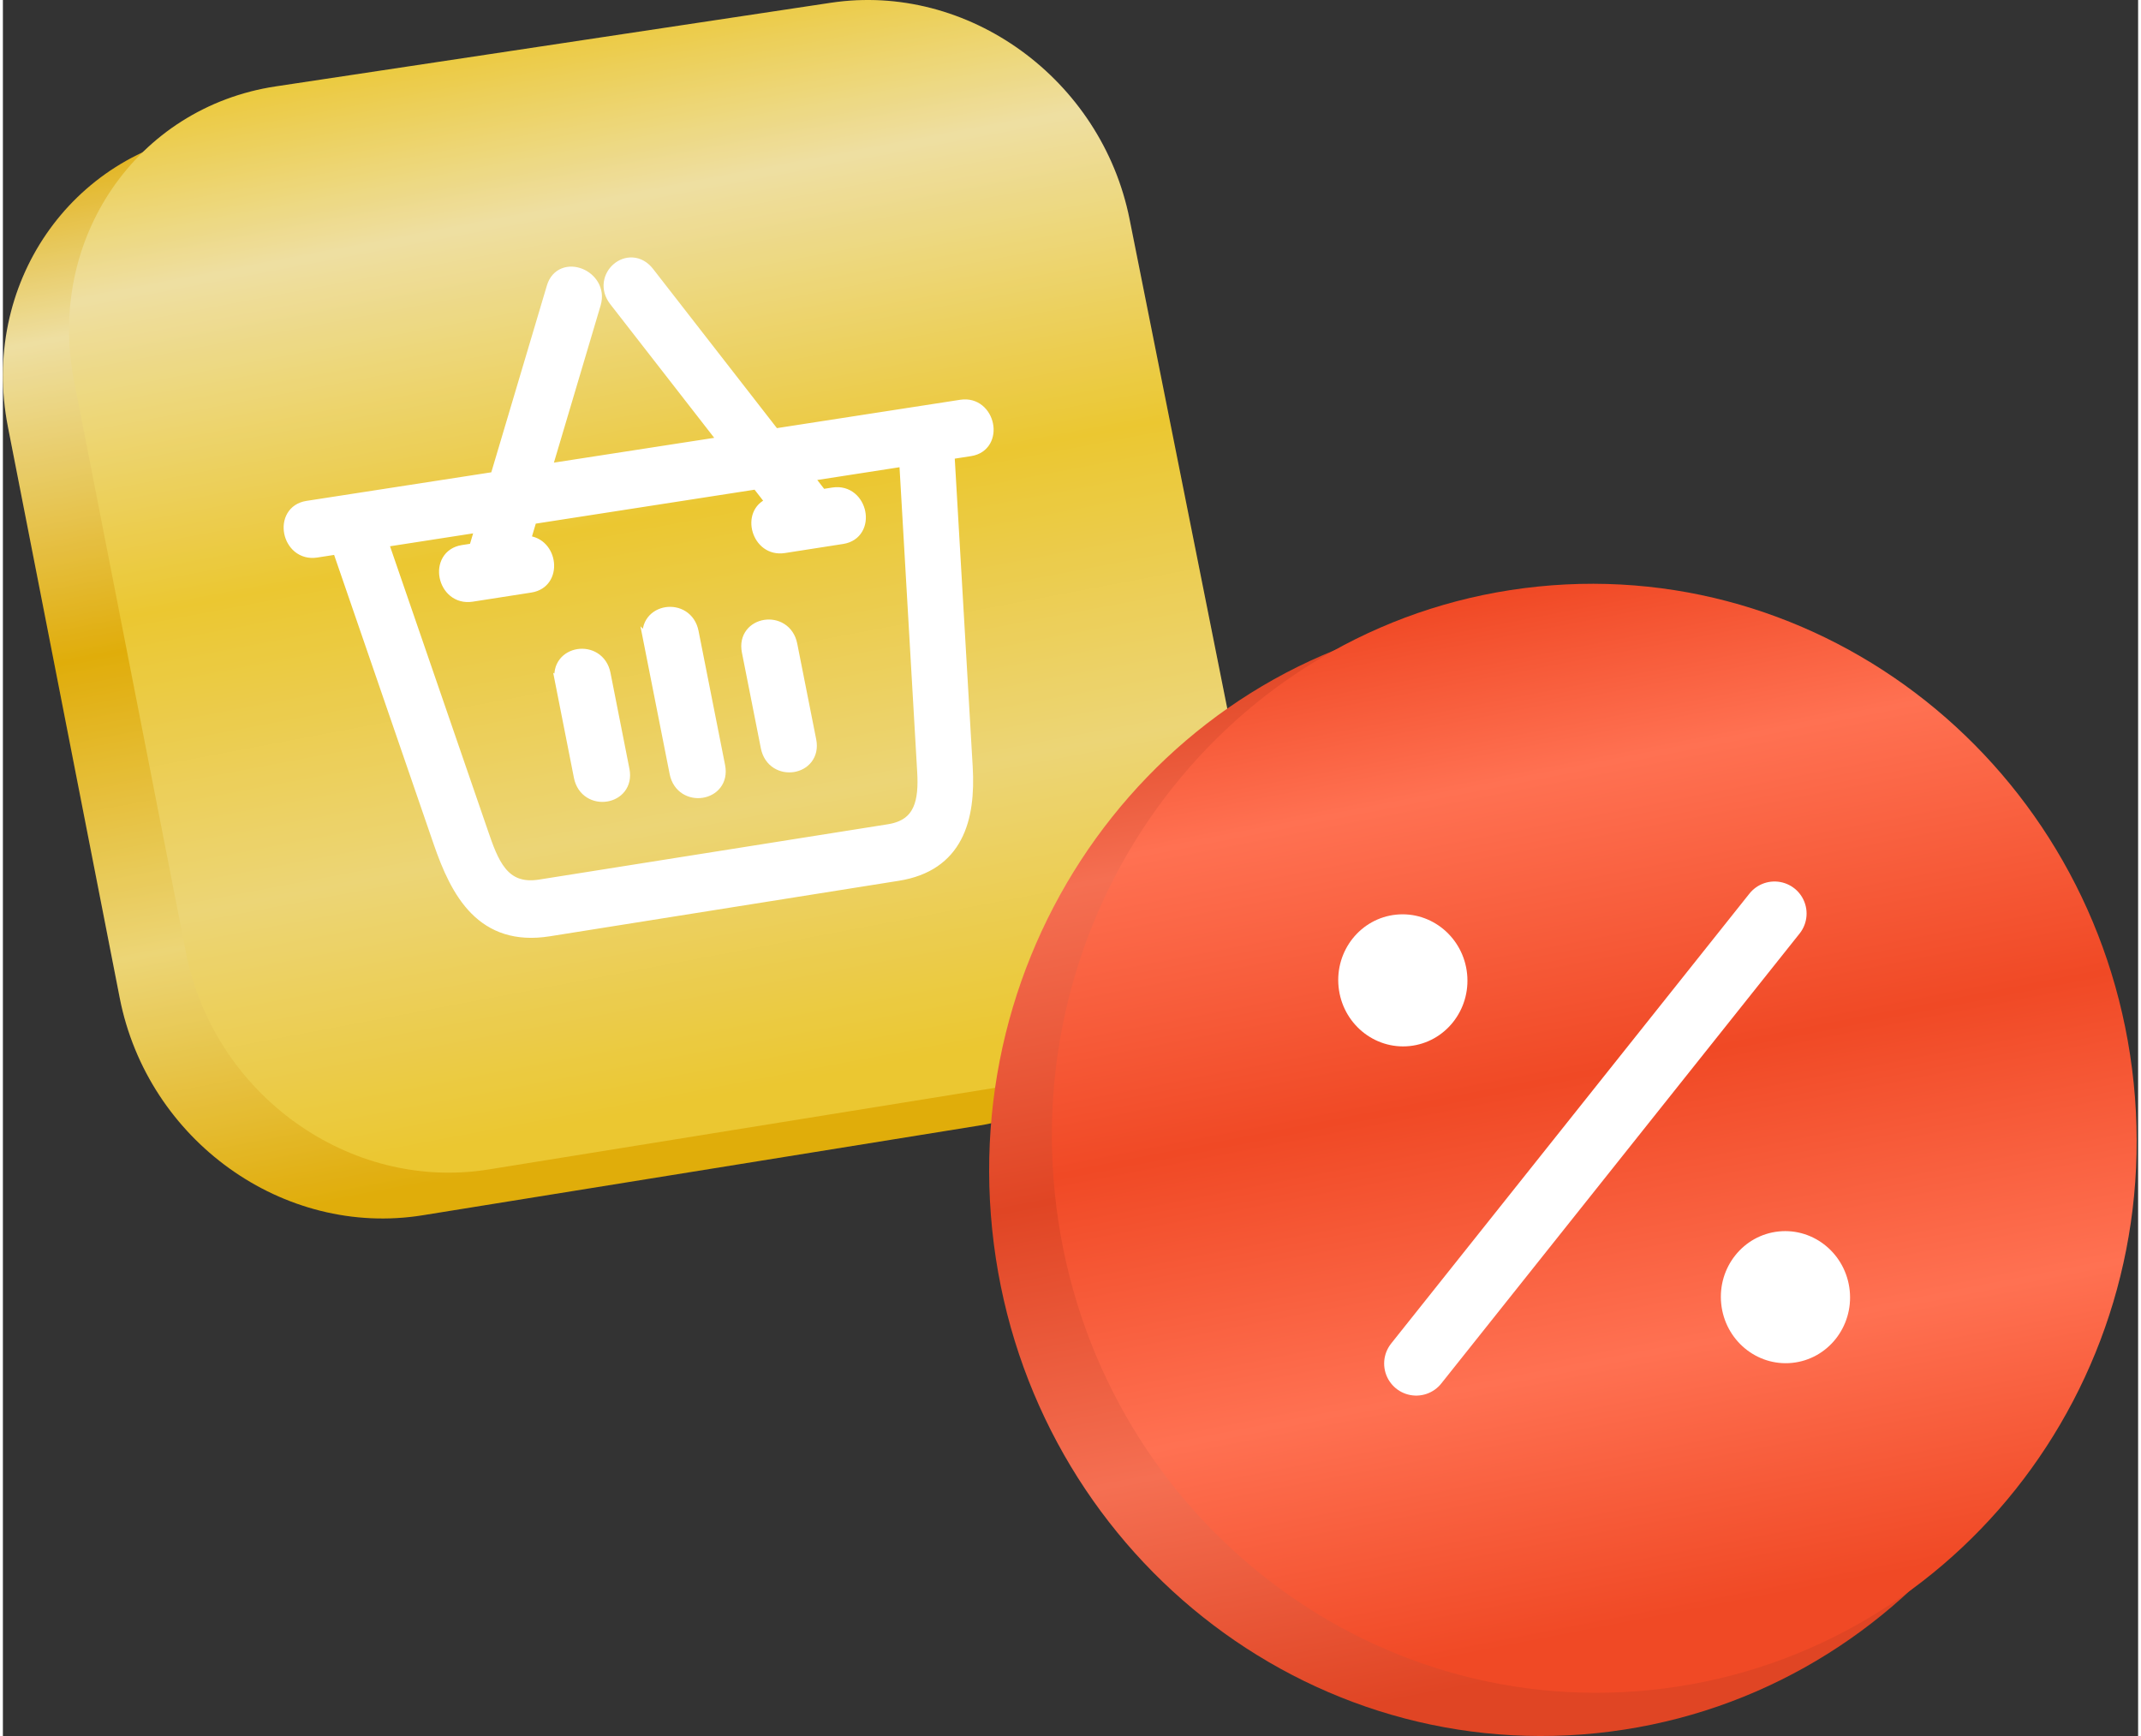
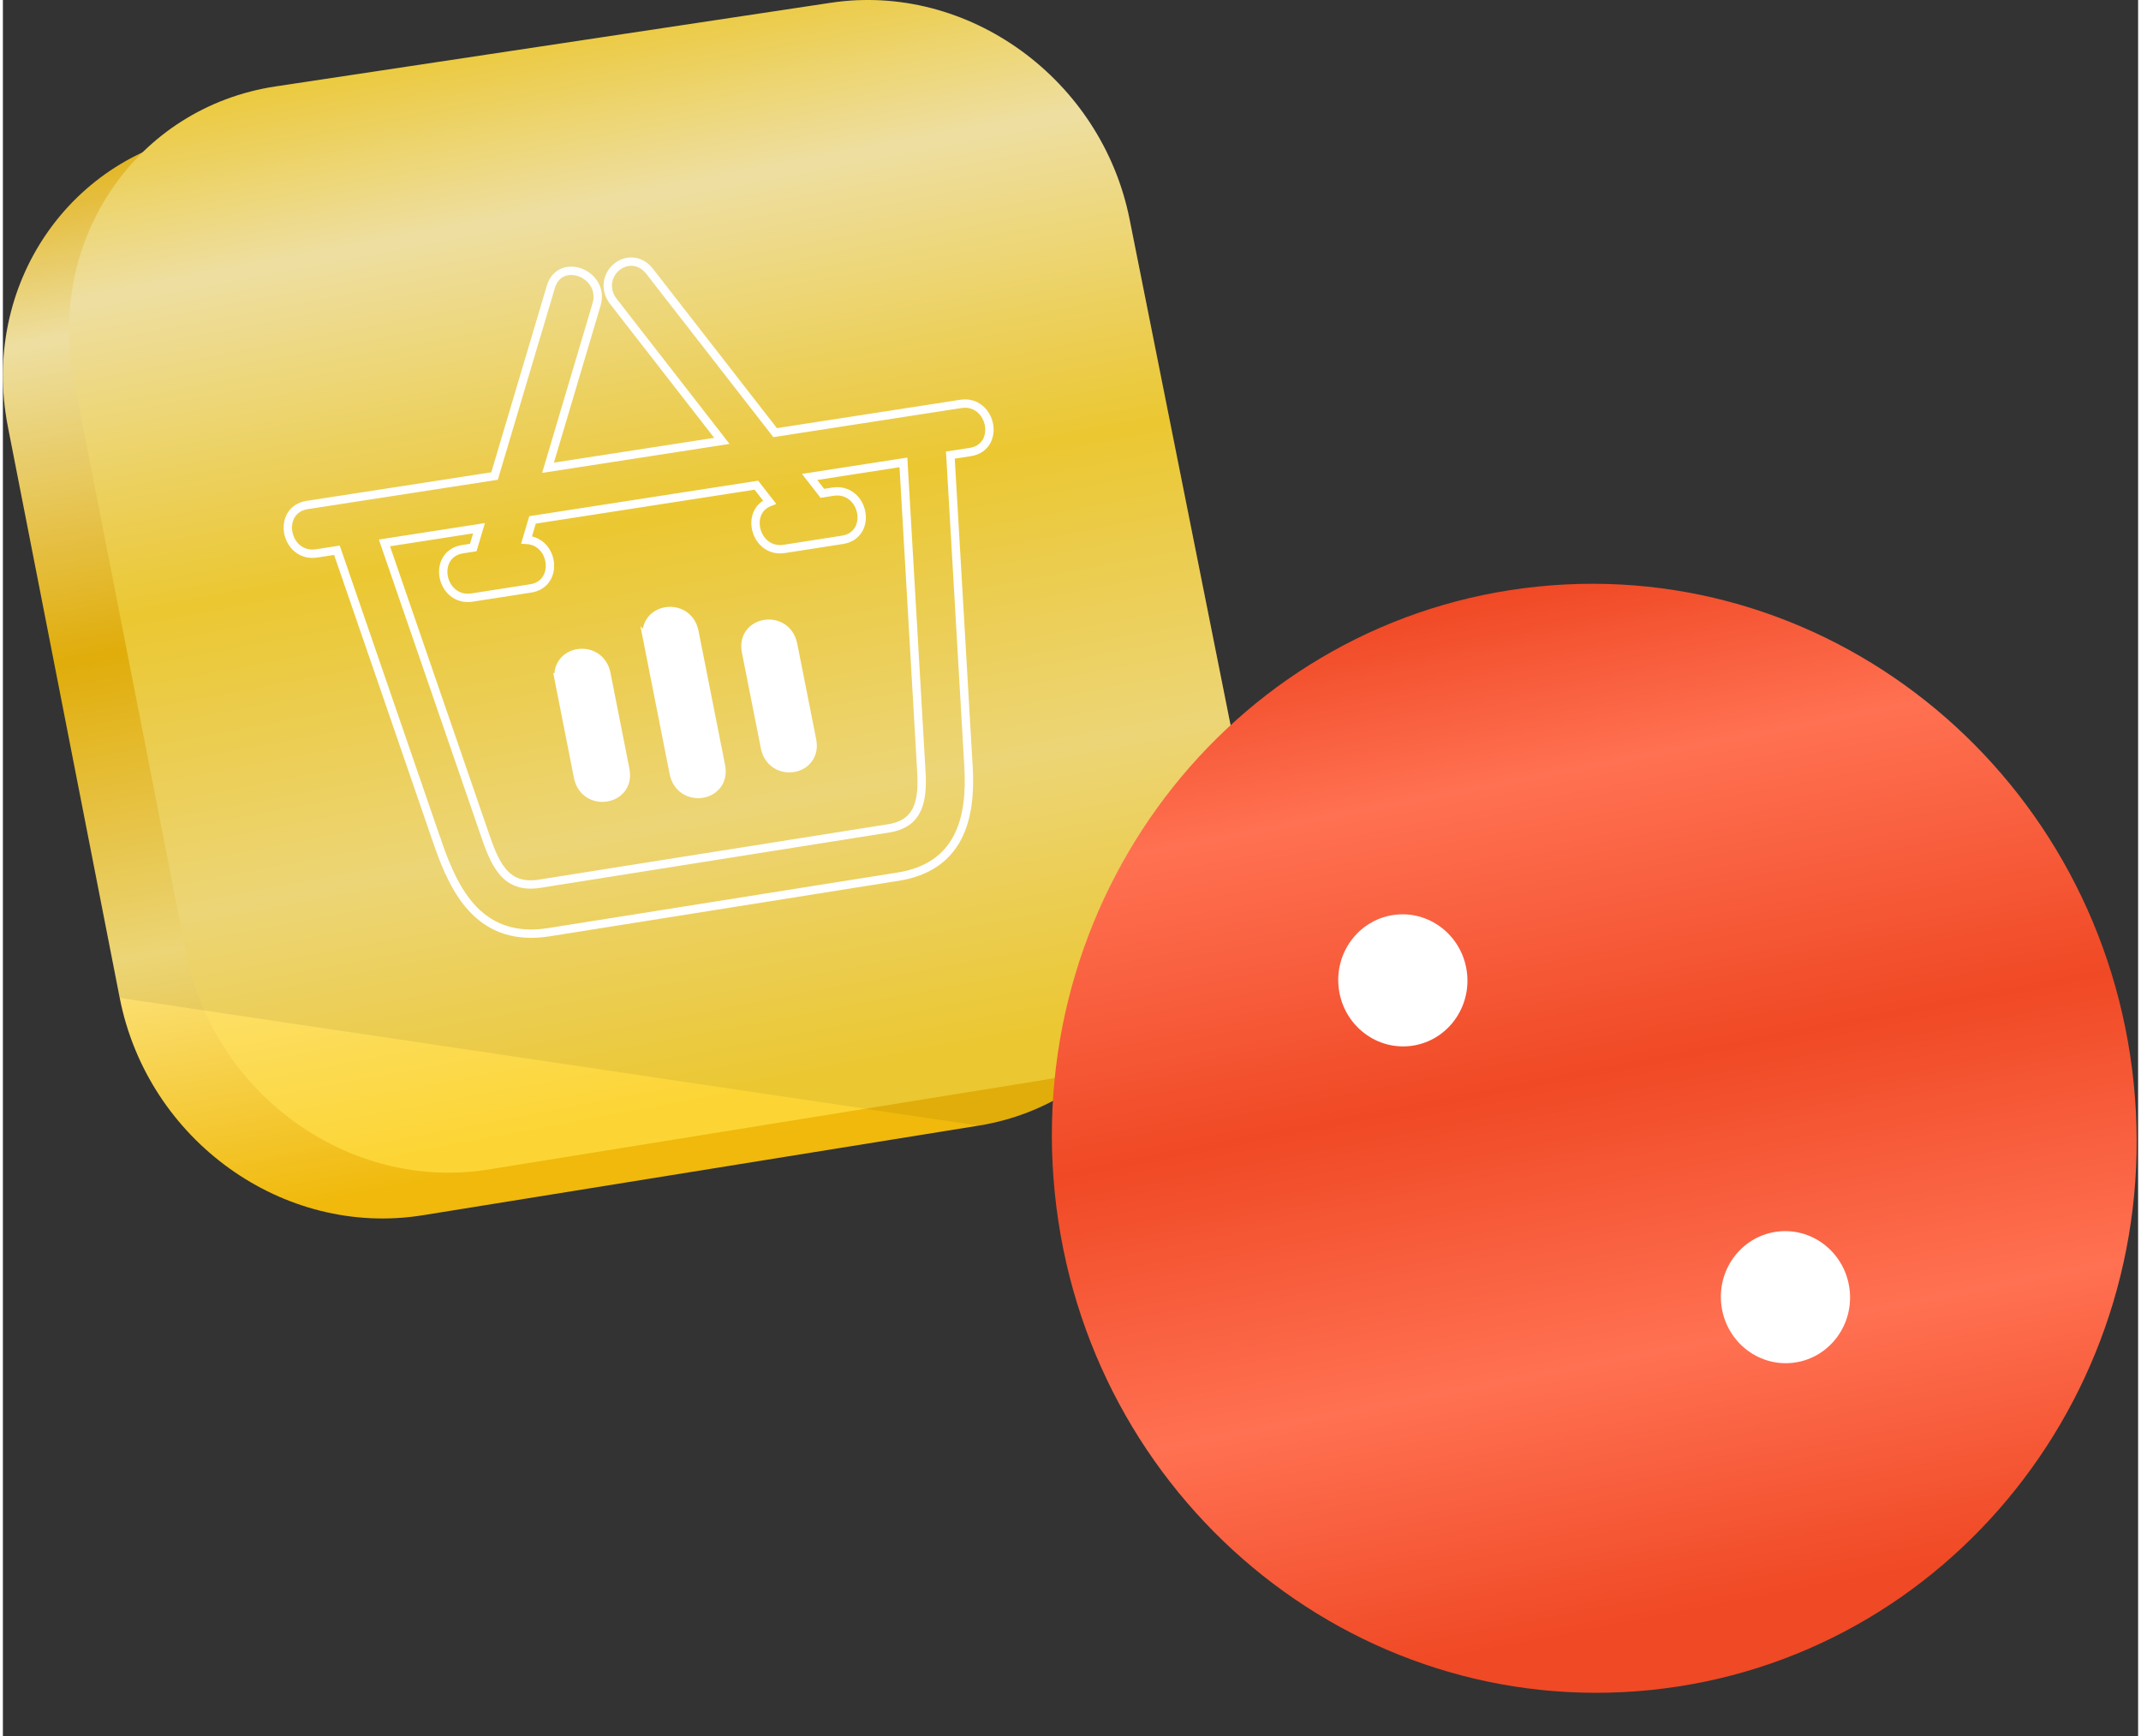
<svg xmlns="http://www.w3.org/2000/svg" width="185" height="150" viewBox="0 0 1230 1000" fill="none">
  <rect x="0" y="0" width="1230" height="1000" fill="#333333" stroke="none" />
  <path d="M119.087 76.163L438.825 27.998C517.845 16.095 594.813 71.9 610.943 152.685L675.936 478.227C692.144 559.421 641.279 635.619 562.115 648.386L241.801 700.029C161.585 712.961 83.364 656.89 67.3 574.824L2.883 245.797C-13.103 164.148 39.016 88.224 119.087 76.163Z" fill="url(#paint0_linear_578_150)" />
  <path d="M157.179 49.765L476.917 1.6C555.938 -10.303 632.905 45.502 649.035 126.286L714.028 451.828C730.237 533.023 679.371 609.22 600.207 621.987L279.893 673.63C199.678 686.563 121.457 630.491 105.392 548.425L40.982 219.398C24.997 137.75 77.115 61.826 157.187 49.765H157.179Z" fill="url(#paint1_linear_578_150)" />
-   <path fill-rule="evenodd" clip-rule="evenodd" d="M476.917 1.6L157.179 49.765H157.186C126.876 54.33 100.571 68.047 80.45 87.761C23.099 114.515 -10.353 178.193 2.883 245.796L67.3 574.823C83.364 656.889 161.585 712.96 241.801 700.028L562.115 648.385C591.539 643.64 617.054 630.131 636.668 610.861C694.238 584.118 727.58 519.72 714.027 451.828L649.034 126.286C632.905 45.502 555.937 -10.303 476.917 1.6Z" fill="black" fill-opacity="0.07" />
+   <path fill-rule="evenodd" clip-rule="evenodd" d="M476.917 1.6L157.179 49.765H157.186C126.876 54.33 100.571 68.047 80.45 87.761C23.099 114.515 -10.353 178.193 2.883 245.796L67.3 574.823L562.115 648.385C591.539 643.64 617.054 630.131 636.668 610.861C694.238 584.118 727.58 519.72 714.027 451.828L649.034 126.286C632.905 45.502 555.937 -10.303 476.917 1.6Z" fill="black" fill-opacity="0.07" />
  <path d="M320.389 392.258L331.312 447.624C332.191 452.096 334.567 455.365 337.685 457.331C340.745 459.268 344.36 459.851 347.672 459.325C350.984 458.8 354.16 457.151 356.291 454.393C358.466 451.592 359.438 447.797 358.559 443.325L347.636 387.988C346.758 383.524 344.381 380.255 341.271 378.289C338.21 376.352 334.596 375.769 331.291 376.287C327.985 376.806 324.803 378.455 322.671 381.205C320.497 384.006 319.517 387.794 320.403 392.265L320.389 392.258Z" fill="white" stroke="white" stroke-width="4.817" />
  <path d="M371.168 368.092L386.462 445.471C387.347 449.935 389.716 453.204 392.827 455.17C395.887 457.1 399.495 457.683 402.8 457.164C406.105 456.646 409.274 454.99 411.405 452.239C413.572 449.438 414.544 445.651 413.666 441.186L398.364 363.844C397.479 359.379 395.117 356.118 392.006 354.152C388.953 352.215 385.346 351.631 382.041 352.143C378.735 352.661 375.567 354.303 373.436 357.054C371.268 359.847 370.289 363.635 371.175 368.099L371.168 368.092Z" fill="white" stroke="white" stroke-width="4.817" />
  <path d="M428.068 375.386L439.006 430.644C439.892 435.109 442.261 438.371 445.364 440.336C448.418 442.266 452.018 442.849 455.323 442.331C458.628 441.812 461.782 440.164 463.906 437.413C466.066 434.619 467.038 430.832 466.153 426.367L455.208 371.138C454.322 366.681 451.96 363.419 448.857 361.453C445.804 359.516 442.203 358.933 438.905 359.451C435.608 359.97 432.446 361.612 430.322 364.355C428.155 367.149 427.183 370.929 428.068 375.394V375.386Z" fill="white" stroke="white" stroke-width="4.817" />
-   <path d="M372.637 156.378C369.822 152.756 366.3 150.949 362.736 150.718C359.244 150.495 355.939 151.791 353.426 153.93C348.392 158.2 346.031 166.358 351.813 173.789L414.178 253.961L314.024 269.45L342.013 175.287C344.598 166.574 339.247 159.597 332.868 157.069C329.678 155.802 326.07 155.564 322.866 156.81C319.597 158.085 316.969 160.835 315.701 165.084L283.219 274.21L175.224 290.908C170.853 291.585 167.742 293.839 165.942 296.899C164.178 299.916 163.767 303.552 164.43 306.937C165.092 310.321 166.864 313.626 169.672 315.93C172.531 318.278 176.325 319.459 180.696 318.782L192.426 316.96L250.384 485.355C255.432 500.022 261.66 514.474 271.583 524.483C281.693 534.672 295.395 540.022 314.722 536.947L515.729 504.976C533.003 502.226 543.739 494.075 549.816 482.554C555.822 471.177 557.132 456.79 556.261 441.798L545.798 262.148L557.392 260.348C561.712 259.679 564.772 257.446 566.544 254.393C568.279 251.405 568.668 247.79 567.991 244.428C567.321 241.065 565.557 237.789 562.778 235.499C559.948 233.166 556.203 231.985 551.89 232.655H551.883L444.852 249.209L372.63 156.371L372.637 156.378ZM276.998 478.881L219.796 312.726L274.276 304.272L270.964 315.397L264.778 316.355C260.4 317.032 257.282 319.286 255.475 322.353C253.704 325.363 253.286 329.007 253.956 332.391C254.625 335.775 256.404 339.08 259.219 341.377C262.085 343.718 265.88 344.891 270.258 344.207L304.051 338.944C320.583 336.366 317.653 311.891 301.682 310.969L305.095 299.484L434.044 279.481L441.634 289.23C427.024 294.89 433.648 318.753 450.109 316.19L483.7 310.955C488.042 310.278 491.138 308.038 492.924 304.985C494.681 301.983 495.077 298.361 494.407 294.991C493.738 291.621 491.966 288.33 489.165 286.04C486.314 283.707 482.541 282.534 478.199 283.21L472.049 284.168L464.712 274.735L518.76 266.354L529.093 444.556C529.575 452.815 529.215 460.289 526.594 466.021C524.067 471.544 519.314 475.72 510.22 477.167L309.235 509.045C303.813 509.902 299.557 509.434 296.137 508.13C292.731 506.834 289.973 504.638 287.633 501.779C282.866 495.947 280 487.616 277.034 478.996L276.998 478.888V478.881Z" fill="white" />
  <path d="M250.384 485.355L192.426 316.96L180.696 318.782C176.325 319.459 172.531 318.278 169.672 315.93C166.864 313.626 165.092 310.321 164.43 306.937C163.767 303.552 164.178 299.916 165.942 296.899C167.742 293.839 170.853 291.585 175.224 290.908L283.219 274.21L315.701 165.084C316.969 160.835 319.597 158.085 322.866 156.81C326.07 155.564 329.678 155.802 332.868 157.069C339.247 159.597 344.598 166.574 342.013 175.287L314.024 269.45L414.178 253.961L351.813 173.789C346.031 166.358 348.392 158.2 353.426 153.93C355.939 151.791 359.244 150.495 362.736 150.718C366.3 150.949 369.822 152.756 372.637 156.378L372.63 156.371L444.852 249.209L551.883 232.655H551.89C556.203 231.985 559.948 233.166 562.778 235.499C565.557 237.789 567.321 241.065 567.991 244.428C568.668 247.79 568.279 251.405 566.544 254.393C564.772 257.446 561.712 259.679 557.392 260.348L545.798 262.148L556.261 441.798C557.132 456.79 555.822 471.177 549.816 482.554C543.739 494.075 533.003 502.226 515.729 504.976L314.722 536.947C295.395 540.022 281.693 534.672 271.583 524.483C261.66 514.474 255.432 500.022 250.384 485.355ZM250.384 485.355L252.71 484.627M276.998 478.881L219.796 312.726L274.276 304.272L270.964 315.397L264.778 316.355C260.4 317.032 257.282 319.286 255.475 322.353C253.704 325.363 253.286 329.007 253.956 332.391C254.625 335.775 256.404 339.08 259.219 341.377C262.085 343.718 265.88 344.891 270.258 344.207L304.051 338.944C320.583 336.366 317.653 311.891 301.682 310.969L305.095 299.484L434.044 279.481L441.634 289.23C427.024 294.89 433.648 318.753 450.109 316.19L483.7 310.955C488.042 310.278 491.138 308.038 492.924 304.985C494.681 301.983 495.077 298.361 494.407 294.991C493.738 291.621 491.966 288.33 489.165 286.04C486.314 283.707 482.541 282.534 478.199 283.21L472.049 284.168L464.712 274.735L518.76 266.354L529.093 444.556C529.575 452.815 529.215 460.289 526.594 466.021C524.067 471.544 519.314 475.72 510.22 477.167L309.235 509.045C303.813 509.902 299.557 509.434 296.137 508.13C292.731 506.834 289.973 504.638 287.633 501.779C282.866 495.947 280 487.616 277.034 478.996L276.998 478.888V478.881Z" stroke="white" stroke-width="4.817" />
-   <path d="M852.046 353.566C1026.04 335.824 1181.81 465.788 1199.97 643.846C1218.13 821.904 1091.79 980.636 917.795 998.378C743.798 1016.12 588.026 886.156 569.866 708.098C551.713 530.04 678.049 371.308 852.046 353.566Z" fill="url(#paint2_linear_578_150)" />
  <path d="M884.312 337.869C1055.93 320.371 1209.57 448.478 1227.47 624.001C1245.37 799.532 1120.75 956.009 949.125 973.507C777.505 991.005 623.864 862.898 605.97 687.374C588.07 511.844 712.692 355.366 884.312 337.869Z" fill="url(#paint3_linear_578_150)" />
-   <path d="M814.142 785.433L1020.56 526.23" stroke="white" stroke-width="36.932" stroke-linecap="round" />
  <path d="M810.302 602.566C830.744 600.483 845.588 581.847 843.458 560.941C841.327 540.036 823.028 524.778 802.585 526.862C782.143 528.946 767.299 547.582 769.43 568.487C771.56 589.392 789.86 604.65 810.302 602.566Z" fill="white" />
  <path d="M1030.71 785.055C1051.16 782.971 1066 764.335 1063.87 743.43C1061.74 722.524 1043.44 707.267 1023 709.35C1002.56 711.434 987.712 730.07 989.843 750.975C991.973 771.88 1010.27 787.138 1030.71 785.055Z" fill="white" />
  <defs>
    <linearGradient id="paint0_linear_578_150" x1="234.241" y1="40.75" x2="352.076" y2="661.915" gradientUnits="userSpaceOnUse">
      <stop stop-color="#F0B90B" />
      <stop offset="0.18" stop-color="#FFEFAD" />
      <stop offset="0.471" stop-color="#F0B90B" />
      <stop offset="0.747" stop-color="#FDE47E" />
      <stop offset="1" stop-color="#F0B90B" />
    </linearGradient>
    <linearGradient id="paint1_linear_578_150" x1="272.338" y1="14.352" x2="390.174" y2="635.516" gradientUnits="userSpaceOnUse">
      <stop stop-color="#FCD535" />
      <stop offset="0.18" stop-color="#FFEFAD" />
      <stop offset="0.471" stop-color="#FCD535" />
      <stop offset="0.747" stop-color="#FDE47E" />
      <stop offset="1" stop-color="#FCD535" />
    </linearGradient>
    <linearGradient id="paint2_linear_578_150" x1="786.72" y1="365.714" x2="902.715" y2="960.476" gradientUnits="userSpaceOnUse">
      <stop stop-color="#E04524" />
      <stop offset="0.18" stop-color="#F56F52" />
      <stop offset="0.471" stop-color="#E04524" />
      <stop offset="0.747" stop-color="#F56F52" />
      <stop offset="1" stop-color="#E04524" />
    </linearGradient>
    <linearGradient id="paint3_linear_578_150" x1="819.861" y1="349.843" x2="934.147" y2="936.17" gradientUnits="userSpaceOnUse">
      <stop stop-color="#F04925" />
      <stop offset="0.18" stop-color="#FF7152" />
      <stop offset="0.471" stop-color="#F04925" />
      <stop offset="0.747" stop-color="#FF7152" />
      <stop offset="1" stop-color="#F04925" />
    </linearGradient>
  </defs>
</svg>